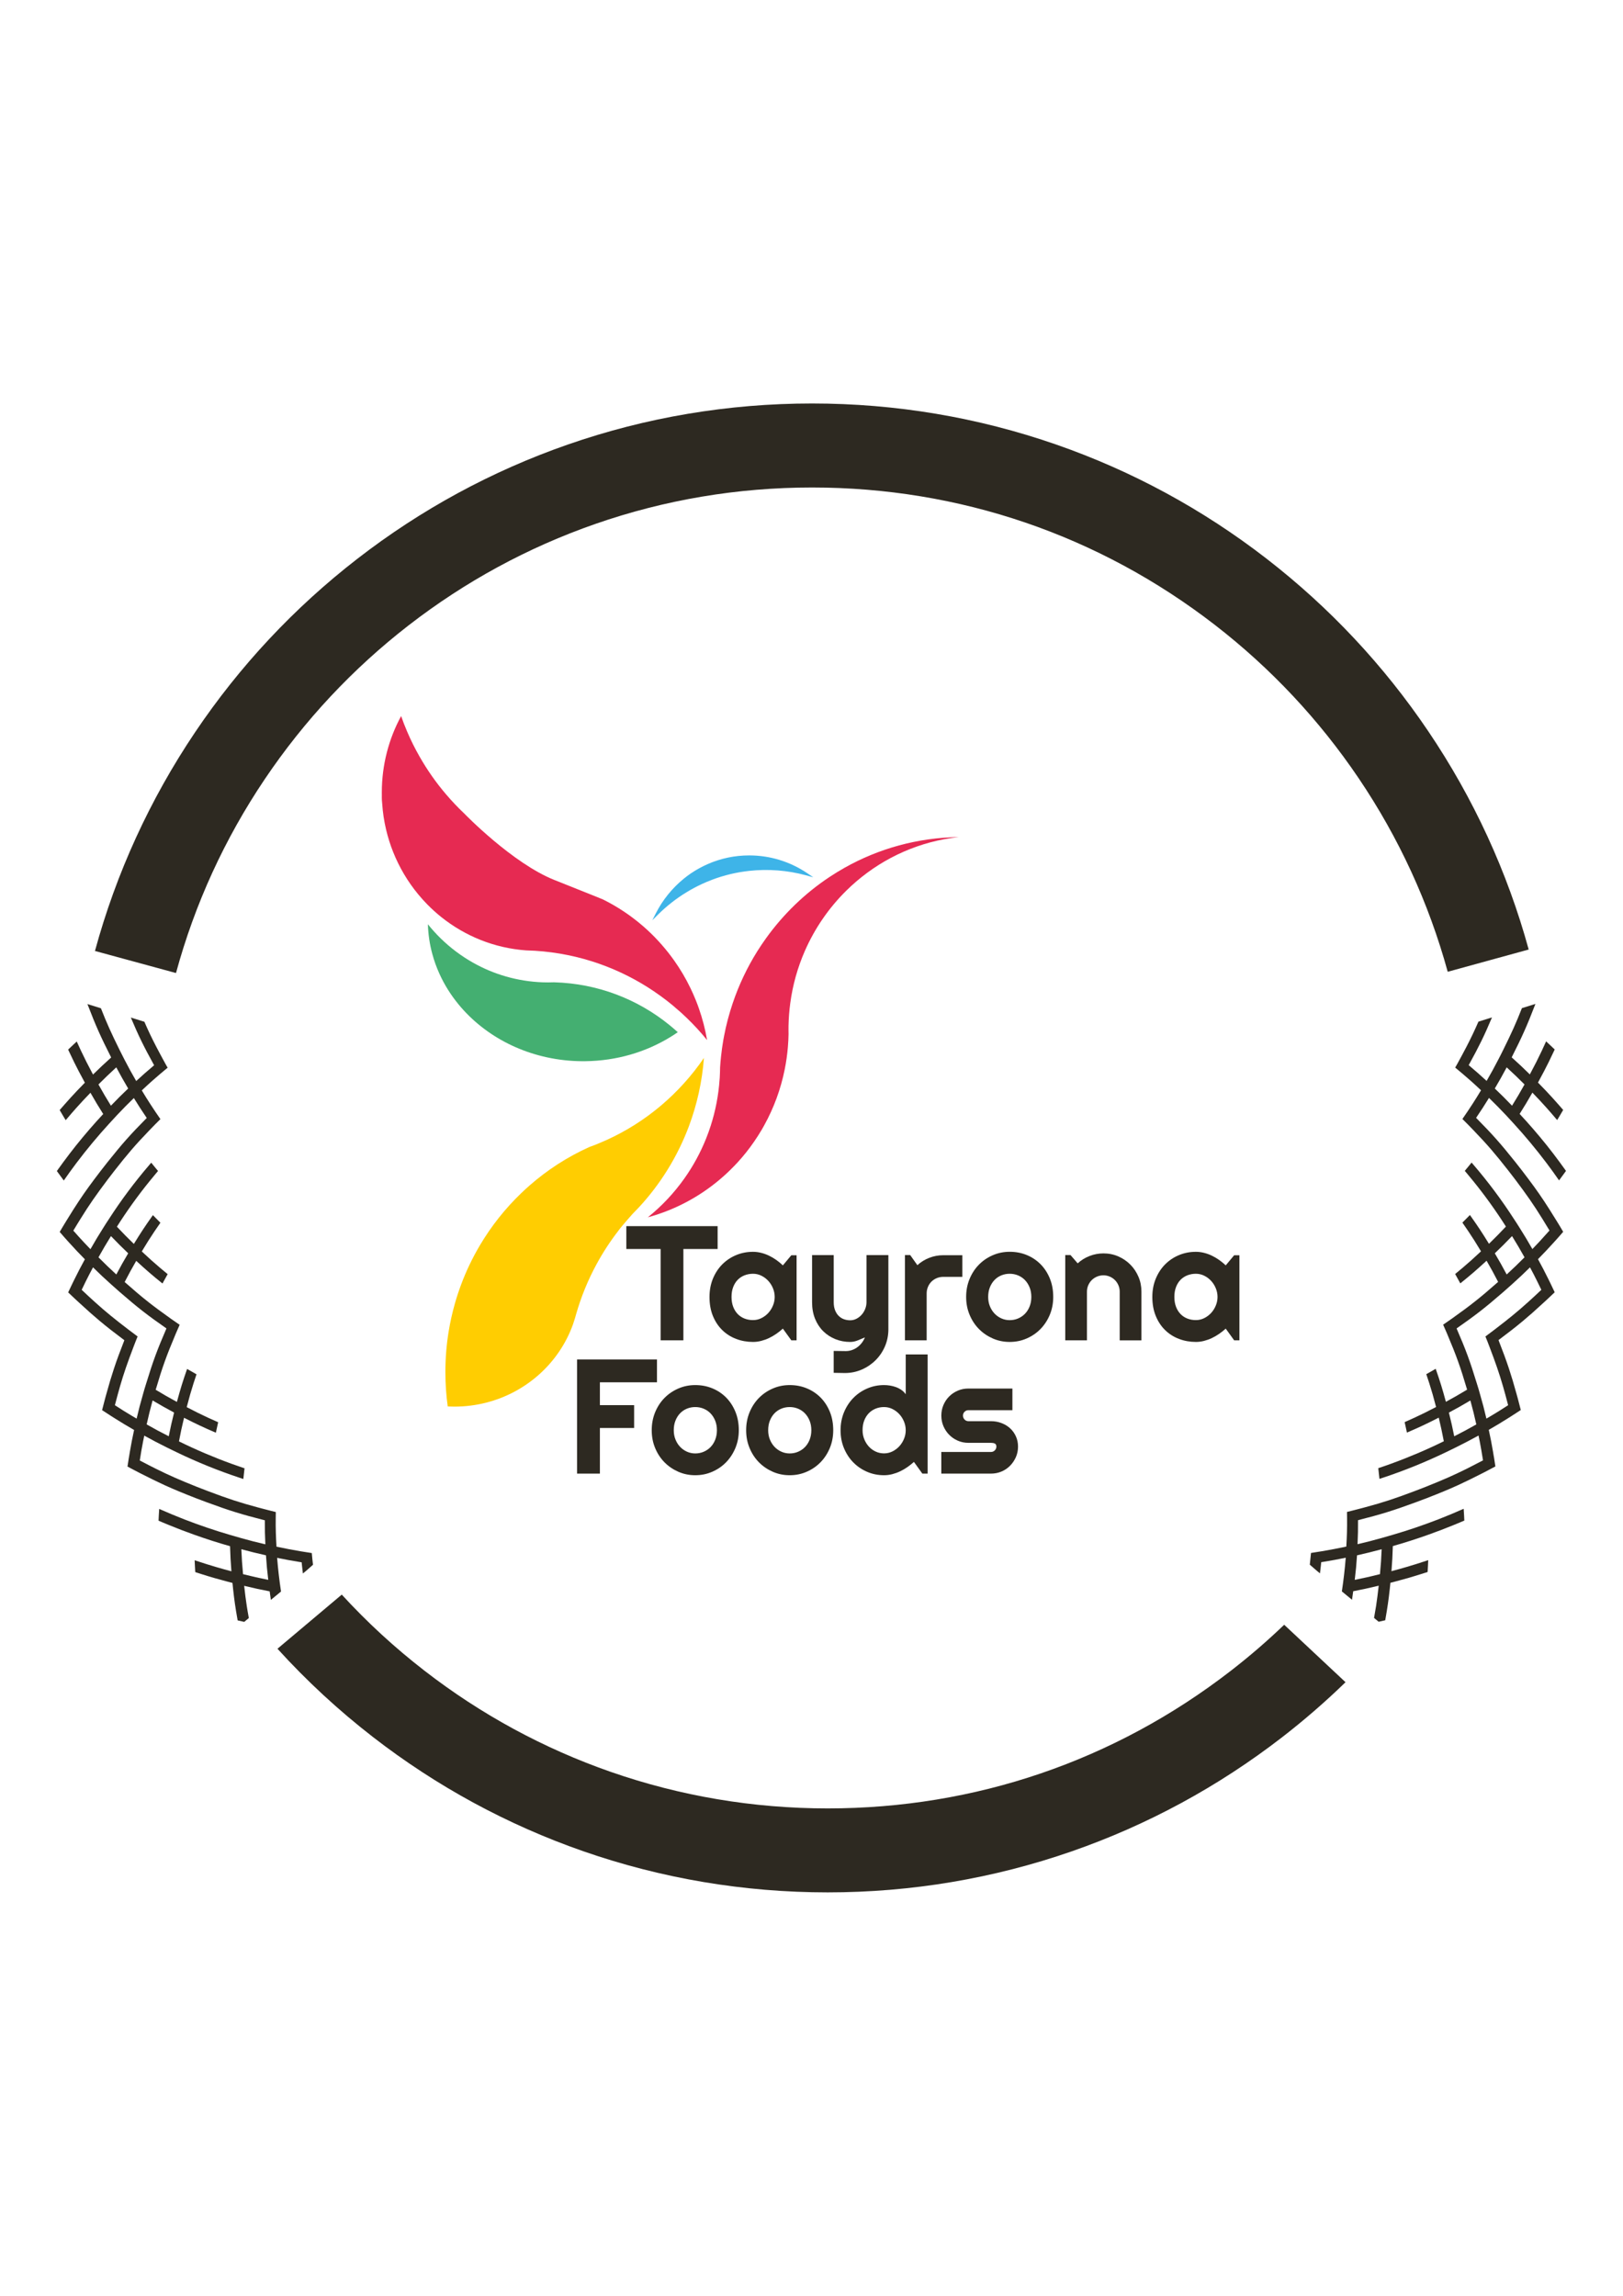
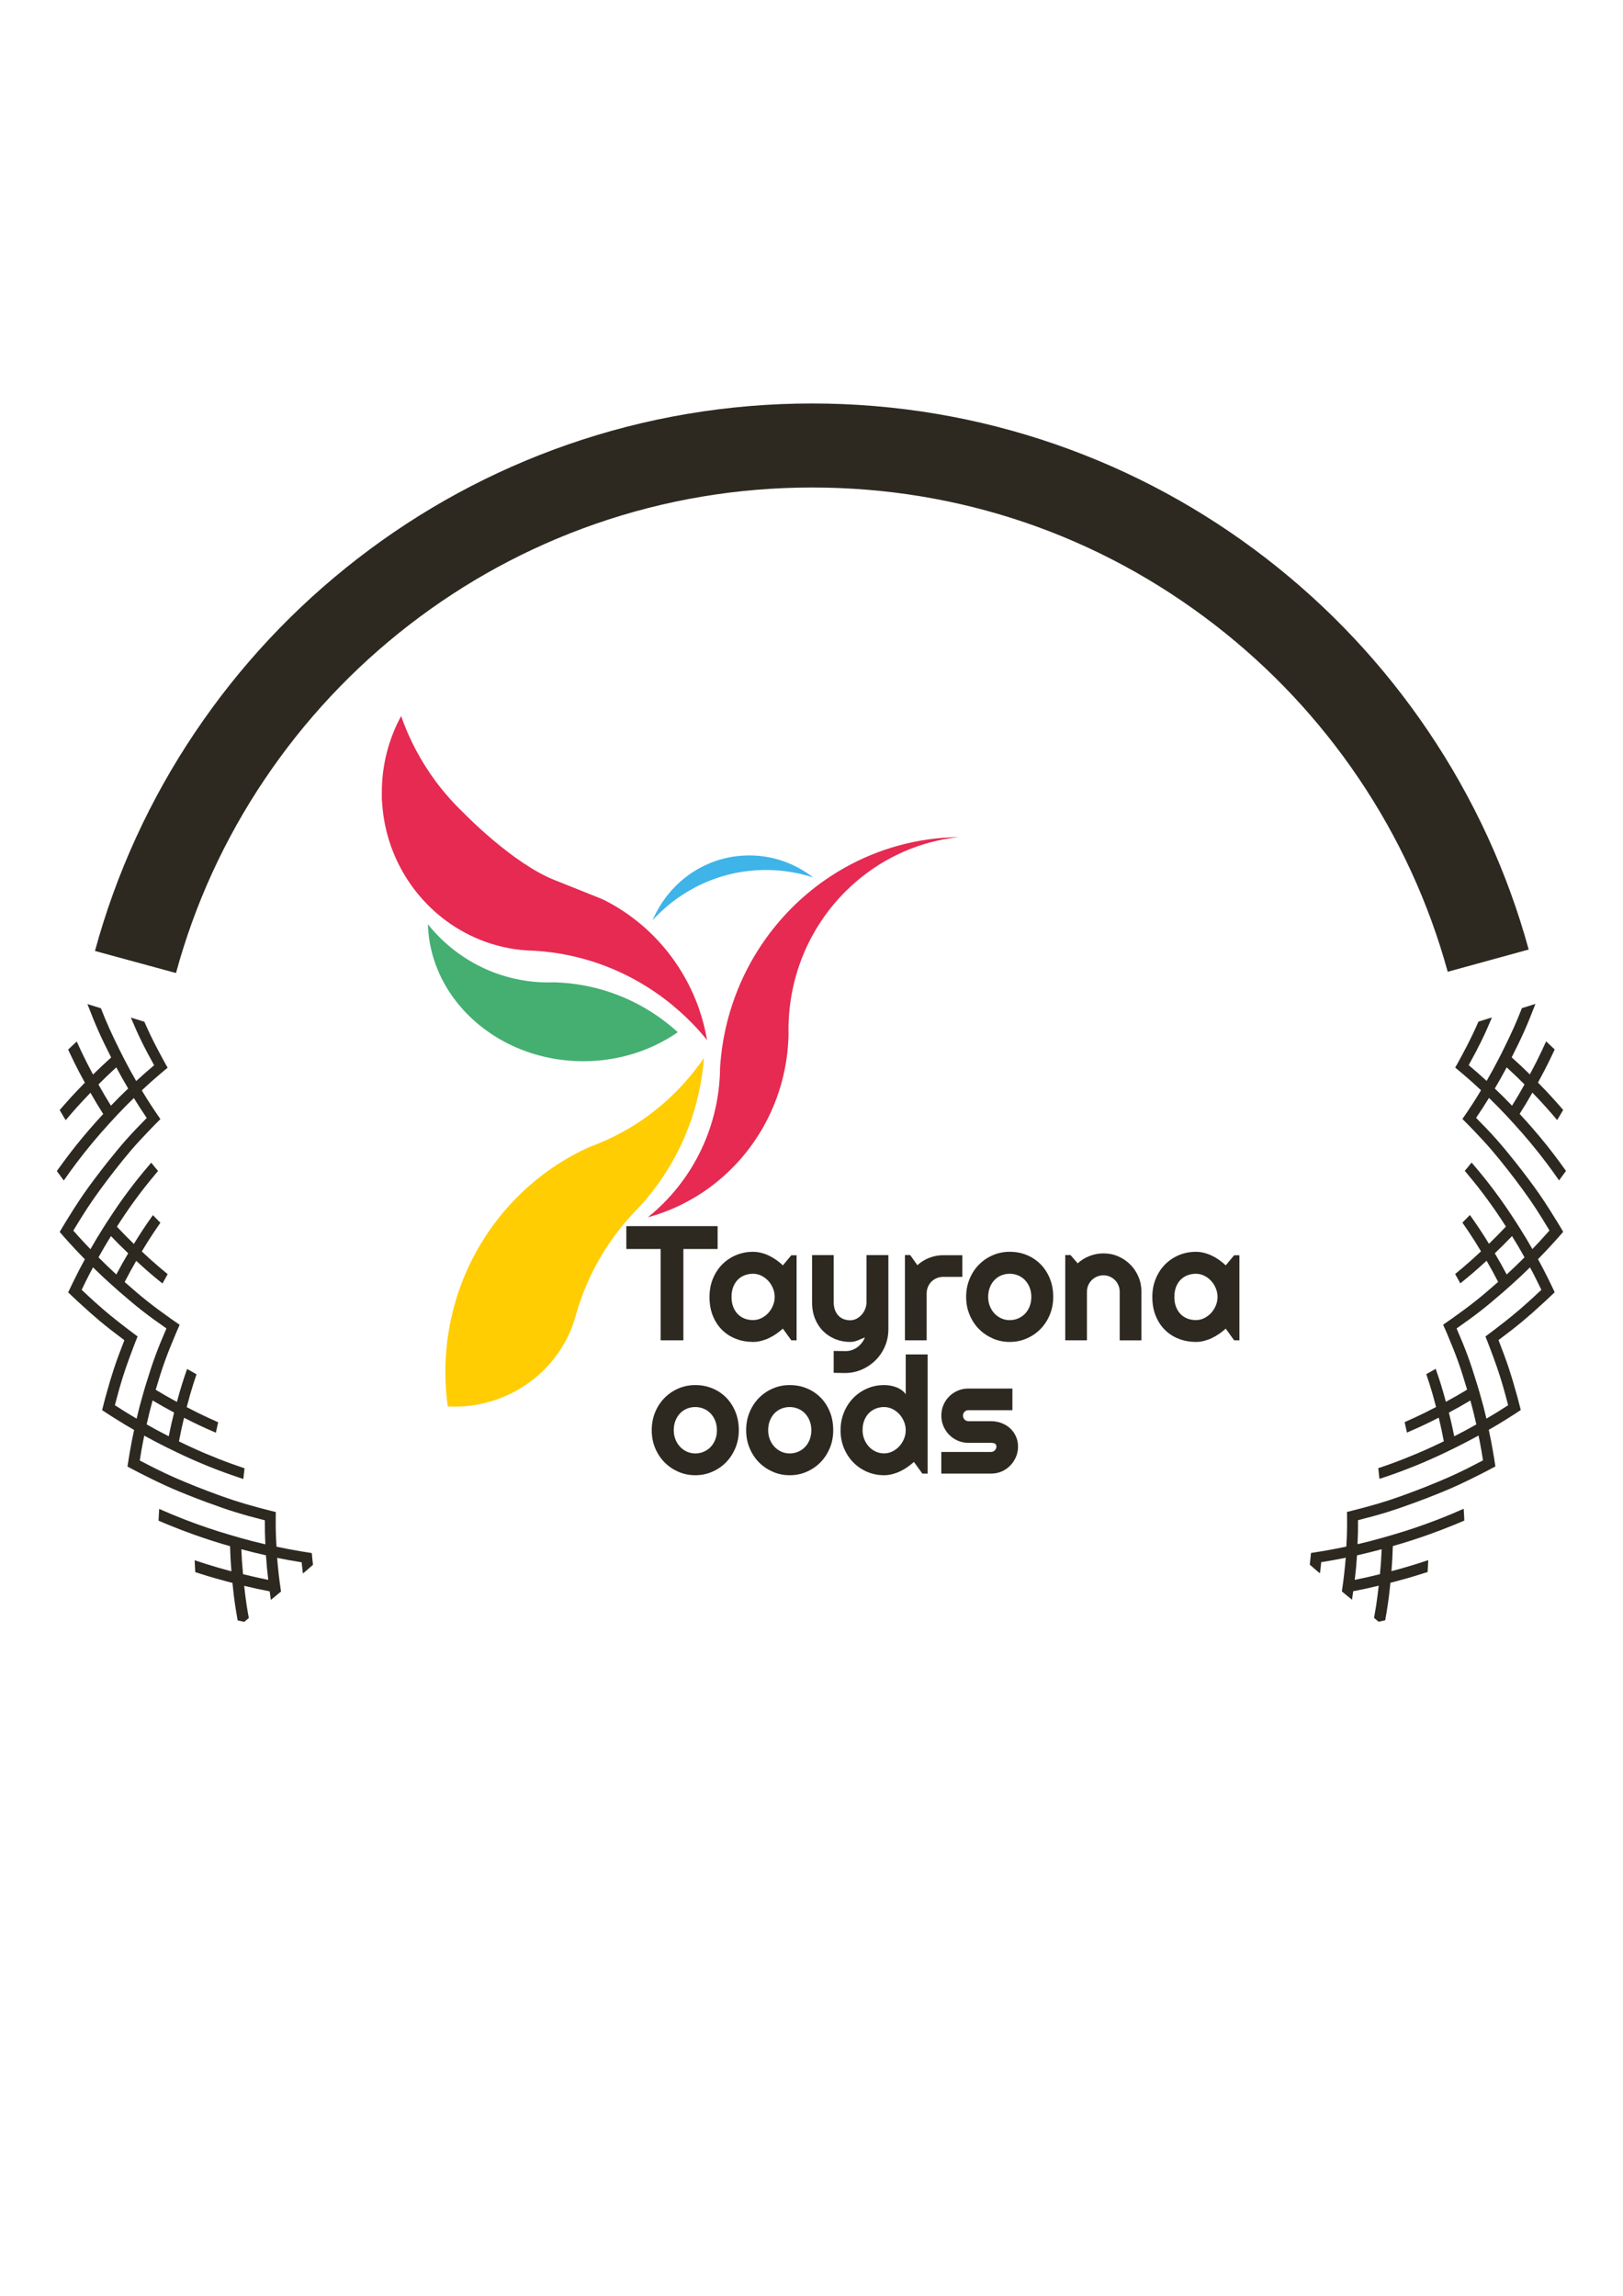
<svg xmlns="http://www.w3.org/2000/svg" version="1.1" id="Layer_1" x="0px" y="0px" viewBox="0 0 595.28 841.89" style="enable-background:new 0 0 595.28 841.89;" xml:space="preserve">
  <style type="text/css">
	.st0{fill:#2D2921;}
	.st1{fill:#E62A52;}
	.st2{fill:#FFCD01;}
	.st3{fill:#44AF71;}
	.st4{fill:#3EB4E8;}
	.st5{fill:#F6F6F6;}
</style>
  <g>
    <g>
      <g>
        <g>
          <g>
            <path class="st0" d="M482.93,575.97l1.21,1c0.01-0.04,0.01-0.08,0.01-0.12c0.11-0.9,0.22-1.8,0.31-2.69       c0.05-0.43,0.09-0.86,0.13-1.29c0.38-0.06,0.74-0.12,1.09-0.18c2.9-0.47,4.69-0.8,7.91-1.46c-0.33,4.09-0.8,8.18-1.41,12.24       c-0.01,0.04-0.01,0.08-0.02,0.11l3.73,3.07c0.01-0.03,0.01-0.07,0.01-0.11c0.15-1.01,0.3-2.02,0.43-3.02       c3.74-0.73,5.61-1.13,9.35-2.03c-0.34,2.95-0.61,5.11-0.95,7.36c-0.22,1.38-0.46,2.8-0.76,4.46l1.69,1.4       c0.74-0.16,1.45-0.32,2.41-0.54c0.83-4.73,1.23-7.43,1.67-11.51c0.08-0.69,0.15-1.43,0.23-2.23c0.67-0.17,1.29-0.34,1.88-0.49       c3.66-0.96,6.16-1.69,9.79-2.84c0.62-0.2,1.28-0.41,1.98-0.64c0.06-0.94,0.1-1.64,0.13-2.34c0.04-0.6,0.06-1.21,0.09-2       c-3.27,1.09-5.55,1.81-8.04,2.53c-1.62,0.48-3.33,0.95-5.44,1.52c0.29-3.71,0.39-5.55,0.5-9.21c4.38-1.24,8.78-2.65,13.12-4.2       c3.21-1.14,6.39-2.36,9.52-3.65c0.71-0.29,1.41-0.58,2.12-0.88c0.49-0.2,0.98-0.41,1.46-0.62c-0.04-0.69-0.06-1.23-0.08-1.75       c-0.04-0.78-0.08-1.48-0.15-2.46c0-0.04-0.01-0.07-0.01-0.11c-3.05,1.36-6.17,2.65-9.32,3.88c-5.46,2.11-11.04,4.02-16.59,5.63       c-1.64,0.49-2.46,0.73-4.09,1.18c-3.58,1-5.36,1.46-8.92,2.29c0.15-3.55,0.19-5.31,0.17-8.8c8.56-2.18,12.86-3.5,21.38-6.64       c1.6-0.58,2.39-0.88,3.98-1.5c4.59-1.78,7.93-3.16,11.35-4.72c2.76-1.27,5.57-2.65,9.12-4.46c0.22-0.12,0.43-0.23,0.66-0.34       c0.52-0.27,0.94-0.49,1.34-0.7c0.81-0.42,1.5-0.79,2.55-1.35c-0.18-1.23-0.3-2.02-0.46-3.01c-0.07-0.38-0.13-0.78-0.22-1.26       c-0.06-0.37-0.12-0.73-0.17-1.06c-0.52-3.02-0.87-4.83-1.57-8.09c2.79-1.61,4.38-2.56,6.8-4.09c0.4-0.24,0.82-0.51,1.27-0.8       c0.24-0.15,0.46-0.29,0.67-0.43c1.06-0.67,1.77-1.14,3-1.95c-0.36-1.44-0.58-2.26-0.91-3.51c-0.06-0.2-0.11-0.43-0.17-0.66       c-0.15-0.56-0.3-1.11-0.45-1.63c-1.01-3.68-1.88-6.57-2.82-9.42c-1.06-3.19-2.22-6.32-3.82-10.42c3.67-2.75,6.38-4.86,9.06-7.1       c2.24-1.87,4.47-3.85,7.21-6.38c0.39-0.35,0.78-0.71,1.19-1.09c0.27-0.25,0.52-0.48,0.74-0.69c0.83-0.77,1.42-1.34,2.41-2.28       c-0.55-1.18-0.9-1.91-1.36-2.86c-0.15-0.32-0.32-0.64-0.5-1.03c-0.22-0.45-0.43-0.88-0.63-1.27c-1.26-2.55-2.11-4.18-3.64-6.98       c2.34-2.39,3.61-3.72,5.68-6.01c0.22-0.25,0.46-0.51,0.71-0.78c0.49-0.54,0.87-0.97,1.23-1.38c0.5-0.57,0.97-1.1,1.62-1.86       c-0.45-0.78-0.8-1.36-1.15-1.95c-0.31-0.52-0.63-1.05-1.06-1.74c-0.13-0.21-0.26-0.42-0.39-0.62       c-1.67-2.72-3.07-4.93-4.43-6.99c-2.37-3.58-4.63-6.66-7.97-11.03c-1.01-1.32-1.52-1.97-2.55-3.26       c-5.51-6.9-8.4-10.15-14.39-16.2c1.94-2.86,2.89-4.33,4.73-7.31c2.52,2.46,3.77,3.72,6.22,6.31c1.11,1.2,1.67,1.79,2.78,3.02       c4.2,4.58,8.26,9.46,12.05,14.48c1.59,2.11,3.13,4.24,4.61,6.38c0.01,0.01,0.02,0.03,0.04,0.05c0.79-1.06,1.27-1.71,1.91-2.6       c0.2-0.27,0.4-0.55,0.63-0.88c-0.18-0.26-0.37-0.52-0.56-0.78c-0.59-0.83-1.19-1.65-1.8-2.48c-1.5-2.05-3.07-4.09-4.67-6.1       c-3.19-3.98-6.54-7.86-9.97-11.54c1.92-3.05,2.86-4.61,4.68-7.8c2.1,2.18,3.59,3.77,5.12,5.49c1.19,1.33,2.41,2.74,3.96,4.57       c0.27-0.46,0.51-0.84,0.73-1.2c0.48-0.8,0.88-1.47,1.48-2.51c-0.61-0.71-1.18-1.35-1.7-1.95c-1.74-1.97-3.11-3.49-4.78-5.24       c-0.83-0.87-1.72-1.79-2.76-2.85c0.87-1.59,1.58-2.92,2.23-4.17c1.18-2.25,2.17-4.27,3.5-7.11c0.13-0.27,0.27-0.55,0.4-0.85       c-0.21-0.2-0.41-0.39-0.59-0.57c-0.9-0.85-1.51-1.43-2.56-2.41c-0.57,1.25-1.06,2.33-1.53,3.33v0.01       c-1.41,3-2.55,5.24-4.44,8.78c-2.63-2.58-3.96-3.84-6.66-6.26c3.79-7.48,5.64-11.61,8.6-19.31c0.03-0.09,0.07-0.18,0.1-0.28       l-0.15,0.05l-4.8,1.5c-2.09,5.37-3.84,9.21-6.85,15.29c-0.72,1.48-1.1,2.21-1.85,3.65c-1.64,3.16-2.49,4.7-4.24,7.74       c-2.58-2.34-3.89-3.51-6.48-5.7c-0.03-0.02-0.06-0.05-0.09-0.08c0.02-0.04,0.05-0.08,0.07-0.13c3.7-6.72,5.61-10.57,8.47-17.37       l-4.97,1.55c-1.43,3.28-2.73,6.01-4.42,9.27c-0.46,0.87-0.93,1.78-1.45,2.74c-0.24,0.45-0.5,0.92-0.76,1.41       c-0.46,0.85-0.78,1.44-1.14,2.09c-0.22,0.4-0.46,0.81-0.76,1.34c0.37,0.3,0.69,0.56,0.97,0.8c0.66,0.55,1.21,1.02,2.05,1.72       c0.17,0.15,0.33,0.29,0.49,0.43c0.83,0.71,1.52,1.31,2.18,1.89c1.18,1.05,2.26,2.04,3.79,3.48c-1.25,2.06-2.07,3.39-3.09,4.96       c-0.45,0.71-0.95,1.46-1.54,2.34c-0.16,0.24-0.31,0.46-0.45,0.67c-0.6,0.9-1.04,1.51-1.75,2.56c0.78,0.77,1.28,1.27,1.89,1.89       c0.26,0.27,0.55,0.55,0.88,0.9c0.5,0.51,0.97,0.99,1.42,1.47c4.97,5.17,7.77,8.42,12.72,14.74c1.01,1.29,1.51,1.93,2.5,3.25       c4.21,5.61,6.67,9.11,9.86,14.27c0.83,1.33,1.7,2.76,2.67,4.37c-1.53,1.72-2.59,2.9-3.77,4.17c-0.74,0.79-1.53,1.62-2.51,2.64       c-1.82-3.18-2.75-4.75-4.68-7.8c-0.88-1.4-1.32-2.1-2.23-3.46c-4.37-6.76-9.32-13.4-14.59-19.53       c-0.25-0.32-0.53-0.62-0.79-0.93c-0.68,0.84-1.13,1.39-1.67,2.04c-0.24,0.29-0.51,0.61-0.83,0.99c0.25,0.29,0.5,0.59,0.73,0.88       c0.78,0.92,1.55,1.86,2.32,2.81c4.33,5.33,8.39,11,12.04,16.75c-2.46,2.6-3.7,3.86-6.22,6.32c-2.63-4.28-4.04-6.39-6.83-10.34       c-0.05-0.07-0.11-0.15-0.15-0.22c-1.1,1.13-1.65,1.69-2.77,2.79c0.85,1.23,1.58,2.27,2.23,3.25c1.54,2.29,2.76,4.23,4.6,7.28       c-2.72,2.55-4.47,4.12-6.73,6.03c-0.83,0.7-1.72,1.44-2.76,2.29c0.69,1.22,1.07,1.9,1.68,3.03c0.07,0.13,0.14,0.26,0.22,0.4       c3.92-3.16,5.84-4.83,9.63-8.3c1.75,3.04,2.6,4.59,4.24,7.76c-6.59,5.82-10,8.51-16.93,13.44c-0.17,0.13-0.34,0.24-0.5,0.35       c-0.99,0.69-1.62,1.13-2.74,1.9c0.54,1.23,0.85,1.93,1.32,3.02c0.07,0.17,0.15,0.36,0.24,0.57c3.28,7.77,4.75,11.82,7.23,20.23       c-3.09,1.86-4.65,2.76-7.78,4.46c-1.34-4.94-2.09-7.36-3.74-12.1c-0.15,0.09-0.29,0.18-0.43,0.25       c-1.11,0.65-1.79,1.03-3.02,1.72c0.41,1.25,0.77,2.33,1.1,3.34c0.9,2.81,1.55,5.08,2.49,8.7c-3.21,1.67-5.3,2.71-7.86,3.89       c-1.1,0.51-2.27,1.04-3.67,1.65c0.35,1.53,0.52,2.3,0.84,3.84c0.09-0.04,0.19-0.08,0.28-0.12c4.5-1.95,6.84-3.04,11.39-5.36       c0.81,3.42,1.18,5.14,1.86,8.66c-6.21,3.06-12.74,5.84-19.3,8.22c-1.44,0.53-2.89,1.03-4.33,1.51       c-0.14,0.05-0.28,0.09-0.42,0.14c0.02,0.17,0.04,0.32,0.06,0.47c0.15,1.27,0.24,2.04,0.38,3.45c0.45-0.15,0.92-0.29,1.37-0.45       c7.8-2.58,15.6-5.75,22.97-9.3c1.51-0.72,2.28-1.09,3.78-1.84c3.3-1.65,4.94-2.51,8.22-4.3c0.17,0.84,0.32,1.58,0.46,2.27       c0.44,2.28,0.73,4.01,1.18,6.84c-2.25,1.18-4.19,2.18-6.01,3.09c-4.85,2.41-8.74,4.1-14.86,6.55       c-1.57,0.62-2.35,0.93-3.93,1.52c-7.57,2.87-11.77,4.25-18.7,6.11c-0.77,0.2-1.58,0.42-2.44,0.64       c-0.83,0.22-1.44,0.38-2.06,0.53c-0.56,0.15-1.13,0.28-1.89,0.47c0.01,0.78,0.03,1.5,0.03,2.18c0.02,1.93,0.01,3.54-0.04,5.26       c-0.04,1.55-0.12,3.2-0.24,5.26c-1.78,0.38-3.11,0.65-4.45,0.9c-1.33,0.26-2.67,0.49-4.44,0.8c-0.05,0.01-0.09,0.01-0.14,0.02       c-1.54,0.26-2.34,0.38-3.92,0.62c-0.13,1.43-0.27,2.86-0.44,4.3C480.47,573.82,482.92,575.96,482.93,575.97z M552.62,391.41       c2.65,2.44,3.96,3.69,6.54,6.27c-1.78,3.18-2.69,4.75-4.58,7.79c-2.48-2.59-3.76-3.86-6.32-6.3       C550.05,396.12,550.93,394.57,552.62,391.41z M506.76,568.12c-0.15,3.63-0.28,5.46-0.62,9.14c-3.7,0.92-5.55,1.34-9.25,2.09       c0.43-3.63,0.6-5.43,0.84-9C501.33,569.53,503.14,569.09,506.76,568.12z M548.26,459.6c2.56-2.46,3.84-3.72,6.32-6.31       c1.88,3.05,2.8,4.61,4.58,7.78c-2.58,2.59-3.9,3.85-6.54,6.29C550.93,464.2,550.05,462.63,548.26,459.6z M533.38,526.7       c-0.71-3.53-1.11-5.27-1.96-8.69c3.16-1.69,4.75-2.58,7.88-4.44c0.95,3.47,1.38,5.22,2.18,8.78       C538.26,524.17,536.64,525.04,533.38,526.7z M565.33,472.99c-1.83,1.73-3.42,3.21-4.91,4.54c-3.94,3.56-7.17,6.17-12.3,10.09       c-1.32,1.01-1.97,1.5-3.3,2.48c0.62,1.51,0.92,2.27,1.5,3.81c2.19,5.76,3.53,9.59,4.93,14.4c0.6,2.07,1.21,4.33,1.9,6.99       c-2.5,1.62-4.02,2.58-6.12,3.83c-0.56,0.34-1.17,0.69-1.85,1.09c-0.84-3.57-1.29-5.33-2.3-8.81c-0.44-1.6-0.68-2.39-1.17-3.96       c-2.58-8.43-4.09-12.5-7.47-20.3c7.03-4.9,10.48-7.58,17.17-13.39c1.25-1.09,1.87-1.64,3.1-2.75c2.7-2.43,4.03-3.68,6.66-6.26       c0.54,1.01,0.99,1.88,1.41,2.67C563.48,469.19,564.22,470.68,565.33,472.99z" />
          </g>
          <g>
            <path class="st0" d="M114.8,573.82c-0.18-1.44-0.32-2.87-0.44-4.3c-1.58-0.24-2.38-0.36-3.92-0.62       c-0.05-0.01-0.09-0.01-0.14-0.02c-1.78-0.31-3.12-0.54-4.44-0.8c-1.34-0.25-2.67-0.52-4.45-0.9c-0.12-2.06-0.2-3.7-0.24-5.26       c-0.06-1.72-0.06-3.33-0.04-5.26c0-0.68,0.01-1.4,0.03-2.18c-0.76-0.19-1.33-0.32-1.89-0.47c-0.62-0.15-1.23-0.31-2.06-0.53       c-0.85-0.22-1.67-0.44-2.44-0.64c-6.93-1.86-11.12-3.24-18.7-6.11c-1.58-0.59-2.36-0.9-3.93-1.52       c-6.12-2.45-10.01-4.14-14.86-6.55c-1.81-0.9-3.76-1.9-6.01-3.09c0.44-2.83,0.73-4.56,1.18-6.84c0.14-0.69,0.29-1.43,0.46-2.27       c3.28,1.8,4.91,2.66,8.22,4.31c1.51,0.76,2.27,1.12,3.78,1.84c7.37,3.56,15.18,6.72,22.97,9.3c0.45,0.15,0.92,0.3,1.37,0.45       c0.14-1.41,0.22-2.18,0.38-3.45c0.01-0.15,0.03-0.3,0.06-0.47c-0.14-0.05-0.28-0.09-0.42-0.14c-1.44-0.48-2.89-0.99-4.33-1.51       c-6.56-2.38-13.09-5.16-19.3-8.22c0.67-3.51,1.04-5.24,1.86-8.66c4.55,2.32,6.89,3.42,11.39,5.36       c0.09,0.04,0.19,0.08,0.28,0.12c0.32-1.54,0.49-2.3,0.84-3.84c-1.39-0.62-2.57-1.14-3.67-1.65c-2.56-1.18-4.66-2.22-7.86-3.89       c0.95-3.63,1.59-5.89,2.49-8.7c0.33-1.01,0.69-2.09,1.1-3.34c-1.22-0.69-1.9-1.07-3.02-1.72c-0.13-0.08-0.27-0.16-0.43-0.25       c-1.65,4.74-2.39,7.15-3.74,12.1c-3.13-1.7-4.69-2.6-7.78-4.46c2.48-8.41,3.96-12.46,7.23-20.23c0.08-0.2,0.17-0.39,0.24-0.57       c0.47-1.09,0.78-1.8,1.32-3.02c-1.12-0.77-1.76-1.21-2.74-1.9c-0.15-0.11-0.32-0.22-0.5-0.35       c-6.93-4.93-10.34-7.62-16.93-13.44c1.64-3.16,2.49-4.72,4.24-7.76c3.79,3.47,5.71,5.15,9.63,8.3c0.08-0.14,0.15-0.27,0.22-0.4       c0.61-1.13,0.99-1.81,1.68-3.03c-1.04-0.85-1.93-1.59-2.76-2.29c-2.25-1.9-4-3.48-6.73-6.03c1.83-3.05,3.06-4.99,4.6-7.28       c0.66-0.98,1.38-2.03,2.23-3.25c-1.11-1.1-1.67-1.66-2.76-2.79c-0.05,0.07-0.11,0.15-0.15,0.22       c-2.79,3.95-4.19,6.06-6.83,10.34c-2.52-2.46-3.77-3.72-6.22-6.32c3.65-5.75,7.71-11.42,12.04-16.75       c0.76-0.95,1.54-1.88,2.32-2.81c0.24-0.29,0.48-0.59,0.73-0.88c-0.31-0.38-0.58-0.69-0.83-0.99c-0.54-0.65-0.99-1.2-1.67-2.04       c-0.27,0.31-0.54,0.62-0.79,0.93c-5.26,6.12-10.22,12.77-14.59,19.53c-0.91,1.36-1.35,2.06-2.23,3.46       c-1.92,3.05-2.86,4.61-4.68,7.8c-0.98-1.01-1.76-1.85-2.51-2.64c-1.18-1.27-2.25-2.45-3.77-4.17c0.97-1.6,1.83-3.04,2.67-4.37       c3.19-5.15,5.65-8.66,9.86-14.27c0.99-1.32,1.49-1.96,2.5-3.25c4.95-6.32,7.75-9.58,12.72-14.74c0.46-0.48,0.92-0.96,1.42-1.47       c0.33-0.34,0.62-0.63,0.88-0.9c0.61-0.62,1.11-1.12,1.89-1.89c-0.71-1.05-1.15-1.67-1.75-2.56c-0.14-0.21-0.29-0.43-0.45-0.67       c-0.59-0.88-1.09-1.63-1.54-2.34c-1.02-1.57-1.85-2.9-3.09-4.96c1.53-1.43,2.61-2.43,3.79-3.48c0.66-0.58,1.35-1.18,2.18-1.89       c0.16-0.14,0.32-0.28,0.49-0.43c0.84-0.71,1.39-1.18,2.05-1.72c0.29-0.25,0.6-0.5,0.97-0.8c-0.29-0.53-0.53-0.94-0.76-1.34       c-0.36-0.65-0.68-1.24-1.14-2.09c-0.26-0.48-0.51-0.95-0.76-1.41c-0.52-0.97-0.99-1.88-1.45-2.74c-1.69-3.25-3-5.98-4.42-9.27       l-4.97-1.55c2.86,6.8,4.77,10.65,8.47,17.37c0.02,0.04,0.05,0.08,0.07,0.13c-0.03,0.03-0.06,0.06-0.09,0.08       c-2.6,2.19-3.91,3.35-6.48,5.7c-1.75-3.04-2.6-4.58-4.24-7.74c-0.75-1.45-1.13-2.18-1.85-3.65c-3.01-6.08-4.76-9.93-6.85-15.29       l-4.8-1.5l-0.15-0.05c0.03,0.1,0.07,0.19,0.11,0.28c2.95,7.71,4.81,11.83,8.6,19.31c-2.69,2.43-4.03,3.69-6.66,6.26       c-1.88-3.54-3.02-5.78-4.44-8.78v-0.01c-0.47-1-0.96-2.09-1.53-3.33c-1.06,0.97-1.67,1.55-2.56,2.41       c-0.18,0.18-0.38,0.36-0.59,0.57c0.13,0.29,0.27,0.57,0.4,0.85c1.33,2.84,2.32,4.86,3.5,7.11c0.65,1.25,1.36,2.58,2.23,4.17       c-1.04,1.06-1.93,1.98-2.76,2.85c-1.67,1.75-3.05,3.27-4.78,5.24c-0.52,0.6-1.09,1.25-1.7,1.95c0.6,1.04,1,1.71,1.48,2.51       c0.22,0.36,0.46,0.74,0.73,1.2c1.55-1.83,2.77-3.24,3.96-4.57c1.53-1.72,3.02-3.31,5.12-5.49c1.82,3.18,2.75,4.75,4.68,7.8       c-3.44,3.68-6.78,7.56-9.97,11.54c-1.6,2.01-3.16,4.05-4.67,6.1c-0.61,0.83-1.21,1.65-1.8,2.48c-0.19,0.26-0.38,0.53-0.56,0.78       c0.23,0.32,0.43,0.61,0.63,0.88c0.64,0.89,1.12,1.54,1.91,2.6c0.01-0.01,0.02-0.04,0.04-0.05c1.48-2.14,3.02-4.27,4.61-6.38       c3.79-5.02,7.85-9.9,12.05-14.48c1.11-1.23,1.67-1.82,2.78-3.02c2.46-2.6,3.7-3.86,6.22-6.31c1.84,2.98,2.79,4.45,4.73,7.31       c-5.99,6.05-8.88,9.3-14.39,16.2c-1.03,1.29-1.54,1.94-2.55,3.26c-3.34,4.36-5.6,7.45-7.97,11.03       c-1.37,2.06-2.77,4.28-4.43,6.99c-0.13,0.2-0.26,0.41-0.38,0.62c-0.43,0.69-0.75,1.22-1.06,1.74c-0.36,0.59-0.7,1.16-1.15,1.95       c0.66,0.76,1.12,1.29,1.62,1.86c0.36,0.41,0.74,0.84,1.23,1.38c0.24,0.27,0.48,0.54,0.71,0.78c2.07,2.29,3.34,3.63,5.68,6.01       c-1.53,2.8-2.38,4.42-3.64,6.98c-0.2,0.4-0.41,0.82-0.63,1.27c-0.19,0.39-0.36,0.71-0.5,1.03c-0.46,0.95-0.81,1.68-1.36,2.86       c0.99,0.94,1.58,1.51,2.41,2.28c0.22,0.21,0.47,0.43,0.74,0.69c0.41,0.38,0.8,0.74,1.19,1.09c2.74,2.53,4.97,4.51,7.21,6.38       c2.68,2.25,5.39,4.35,9.06,7.1c-1.6,4.1-2.77,7.22-3.82,10.42c-0.94,2.84-1.81,5.73-2.82,9.42c-0.15,0.52-0.29,1.07-0.45,1.63       c-0.06,0.23-0.12,0.46-0.17,0.66c-0.33,1.25-0.55,2.07-0.91,3.51c1.23,0.8,1.94,1.27,3,1.95c0.21,0.13,0.43,0.27,0.67,0.43       c0.45,0.29,0.88,0.55,1.27,0.8c2.42,1.53,4.01,2.48,6.8,4.09c-0.7,3.26-1.05,5.06-1.57,8.09c-0.06,0.34-0.11,0.69-0.17,1.06       c-0.08,0.48-0.15,0.88-0.22,1.26c-0.15,0.99-0.27,1.78-0.46,3.01c1.04,0.56,1.74,0.93,2.55,1.35c0.4,0.21,0.83,0.43,1.34,0.7       c0.22,0.11,0.44,0.22,0.66,0.34c3.55,1.81,6.36,3.19,9.12,4.46c3.42,1.55,6.76,2.93,11.35,4.72c1.6,0.62,2.39,0.92,3.98,1.5       c8.52,3.14,12.82,4.46,21.38,6.64c-0.01,3.49,0.02,5.25,0.18,8.8c-3.56-0.83-5.35-1.29-8.93-2.29       c-1.63-0.45-2.45-0.69-4.09-1.18c-5.55-1.62-11.13-3.52-16.59-5.63c-3.15-1.23-6.26-2.52-9.32-3.88c0,0.04-0.01,0.08-0.01,0.11       c-0.07,0.99-0.11,1.69-0.15,2.46c-0.03,0.52-0.05,1.06-0.08,1.75c0.48,0.21,0.97,0.42,1.46,0.62c0.71,0.3,1.41,0.59,2.12,0.88       c3.13,1.29,6.31,2.51,9.52,3.65c4.35,1.55,8.74,2.96,13.12,4.2c0.11,3.65,0.22,5.49,0.5,9.21c-2.11-0.57-3.82-1.04-5.44-1.52       c-2.49-0.72-4.77-1.45-8.04-2.53c0.03,0.79,0.06,1.41,0.09,2c0.03,0.71,0.08,1.4,0.13,2.34c0.7,0.22,1.36,0.44,1.98,0.64       c3.63,1.16,6.13,1.88,9.79,2.84c0.59,0.15,1.21,0.32,1.88,0.49c0.08,0.8,0.15,1.53,0.23,2.23c0.44,4.08,0.83,6.78,1.67,11.51       c0.97,0.22,1.68,0.38,2.41,0.54l1.69-1.4c-0.3-1.66-0.55-3.08-0.76-4.46c-0.34-2.25-0.62-4.4-0.95-7.36       c3.74,0.9,5.61,1.3,9.35,2.03c0.13,1,0.28,2.01,0.43,3.02c0,0.04,0.01,0.08,0.01,0.11l3.73-3.07       c-0.01-0.03-0.01-0.07-0.02-0.11c-0.61-4.06-1.08-8.14-1.41-12.24c3.22,0.66,5.01,0.99,7.91,1.46       c0.34,0.06,0.71,0.12,1.09,0.18c0.04,0.43,0.08,0.85,0.13,1.29c0.1,0.9,0.2,1.79,0.31,2.69c0,0.04,0.01,0.08,0.01,0.12l1.21-1       C112.36,575.96,114.8,573.82,114.8,573.82z M47.01,399.17c-2.56,2.44-3.84,3.71-6.32,6.3c-1.88-3.04-2.8-4.61-4.58-7.79       c2.58-2.58,3.9-3.84,6.54-6.27C44.35,394.57,45.22,396.12,47.01,399.17z M97.55,570.35c0.24,3.57,0.41,5.38,0.84,9       c-3.7-0.75-5.55-1.17-9.25-2.09c-0.34-3.68-0.46-5.51-0.62-9.14C92.14,569.09,93.94,569.53,97.55,570.35z M42.66,467.36       c-2.65-2.44-3.96-3.7-6.54-6.29c1.78-3.17,2.69-4.73,4.58-7.78c2.48,2.59,3.76,3.85,6.32,6.31       C45.22,462.63,44.35,464.2,42.66,467.36z M53.79,522.34c0.8-3.56,1.24-5.31,2.18-8.78c3.14,1.85,4.72,2.74,7.88,4.44       c-0.85,3.42-1.25,5.17-1.96,8.69C58.64,525.04,57.02,524.17,53.79,522.34z M32.71,467.42c0.41-0.8,0.87-1.66,1.41-2.67       c2.63,2.58,3.96,3.84,6.66,6.26c1.23,1.11,1.85,1.67,3.1,2.75c6.69,5.81,10.14,8.49,17.17,13.39       c-3.37,7.8-4.89,11.87-7.47,20.3c-0.49,1.57-0.73,2.36-1.17,3.96c-1,3.48-1.46,5.24-2.3,8.81c-0.68-0.4-1.29-0.76-1.85-1.09       c-2.11-1.25-3.63-2.21-6.12-3.83c0.69-2.67,1.31-4.92,1.9-6.99c1.39-4.81,2.74-8.64,4.93-14.4c0.58-1.53,0.88-2.3,1.5-3.81       c-1.33-0.98-1.99-1.47-3.3-2.48c-5.13-3.92-8.36-6.53-12.3-10.09c-1.49-1.34-3.08-2.81-4.91-4.54       C31.05,470.68,31.8,469.19,32.71,467.42z" />
          </g>
        </g>
        <g>
          <g>
            <path class="st0" d="M64.55,356.82l-29.72-8.09c7.78-28.57,20.14-55.55,36.72-80.2c16.32-24.26,36.33-45.65,59.46-63.57       c23.37-18.12,49.33-32.21,77.14-41.9c28.77-10.02,58.95-15.1,89.69-15.1c30.69,0,60.82,5.07,89.55,15.06       c27.78,9.66,53.7,23.71,77.06,41.78c23.11,17.87,43.11,39.2,59.44,63.4c16.59,24.58,28.98,51.5,36.8,80l-29.7,8.16       c-6.94-25.26-17.91-49.12-32.63-70.92c-14.5-21.47-32.25-40.4-52.76-56.27c-42.63-32.97-93.73-50.4-147.77-50.4       c-27.28,0-54.05,4.5-79.55,13.39c-24.66,8.59-47.67,21.09-68.41,37.16c-20.53,15.91-38.28,34.89-52.77,56.42       C82.4,307.57,71.44,331.49,64.55,356.82z" />
          </g>
        </g>
      </g>
      <g>
        <g>
          <g>
            <path class="st1" d="M309.84,318.18c-1.89,1.06-3.73,2.19-5.54,3.38c-9.09,6.03-17.02,13.69-23.4,22.6       c-1.08,1.51-2.12,3.06-3.12,4.64c-3.72,5.94-6.77,12.34-9.05,19.12c-1.32,3.91-2.39,7.93-3.17,12.05       c-0.09,0.48-0.18,0.97-0.27,1.45c-0.34,1.95-0.61,3.91-0.82,5.89c-0.15,1.36-0.27,2.73-0.36,4.11v0.01       c-0.01,1.29-0.06,2.56-0.13,3.84c-0.01,0.15-0.02,0.31-0.04,0.46c-0.4,5.94-1.52,11.66-3.27,17.1       c-0.51,1.58-1.06,3.12-1.67,4.64c-2.09,5.22-4.77,10.14-7.96,14.64c-3.81,5.38-8.32,10.19-13.43,14.29       c2.56-0.7,5.06-1.53,7.5-2.51c9.1-3.64,17.27-9.18,24.02-16.15c0.46-0.47,0.91-0.94,1.36-1.43c2.21-2.41,4.26-4.98,6.12-7.69       c1-1.45,1.95-2.94,2.85-4.47c0.29-0.5,0.57-1,0.85-1.51c3.5-6.33,6.07-13.26,7.53-20.6c0.53-2.65,0.91-5.36,1.14-8.11       c0.13-1.54,0.21-3.09,0.24-4.66c-0.01-0.57-0.02-1.14-0.02-1.71c0-0.47,0-0.94,0.01-1.41c0.06-2.79,0.27-5.55,0.64-8.26       c0.89-6.72,2.72-13.14,5.33-19.12c3.65-8.35,8.83-15.84,15.18-22.12c1.2-1.19,2.46-2.34,3.74-3.44       c10.37-8.87,23.32-14.73,37.55-16.24C336.51,307.16,322.26,311.2,309.84,318.18z" />
          </g>
        </g>
        <g>
          <path class="st2" d="M226.8,451.33c-2.97,3.84-5.64,7.92-7.98,12.23c-3.15,5.78-5.68,11.96-7.53,18.43      c-0.01,0.02-0.01,0.04-0.02,0.06c-0.1,0.36-0.19,0.72-0.3,1.07c0,0,0,0.01,0,0.02c-0.25,0.85-0.52,1.68-0.81,2.51      c-1.28,3.59-3.02,6.97-5.14,10.08c-8.25,12.11-22.36,20.09-38.37,20.09c-0.81,0-1.62-0.02-2.43-0.06      c-0.57-4.12-0.86-8.32-0.86-12.59c0-5.04,0.4-9.98,1.18-14.8c0.57-3.48,1.33-6.9,2.27-10.23c0.67-2.38,1.44-4.71,2.29-7      c1.87-5.03,4.18-9.83,6.86-14.38c4.21-7.12,9.35-13.61,15.26-19.26c0.98-0.94,1.97-1.86,2.99-2.75      c6.54-5.74,13.92-10.51,21.93-14.12c0.01,0,0.02-0.01,0.02-0.01c2.13-0.76,4.21-1.61,6.25-2.54      c14.47-6.54,26.84-17.03,35.78-30.13c-0.66,8.73-2.55,17.11-5.48,24.97c-4.19,11.21-10.5,21.35-18.45,29.91      c-0.78,0.78-1.54,1.57-2.29,2.37C232.01,445.21,228.19,449.38,226.8,451.33z" />
        </g>
        <g>
          <path class="st1" d="M221.22,329.87c2.63,1.31,5.16,2.77,7.59,4.39c1.07,0.71,2.12,1.45,3.14,2.22      c1.92,1.44,3.76,2.97,5.52,4.59c1.86,1.71,3.62,3.53,5.29,5.44c1.6,1.83,3.1,3.73,4.51,5.72c2.26,3.19,4.27,6.58,5.98,10.14      c0.69,1.43,1.34,2.89,1.94,4.38c0.4,0.99,0.78,1.99,1.13,3c1.32,3.75,2.34,7.65,3.02,11.66c-2.3-2.85-4.78-5.55-7.41-8.08      c-0.52-0.51-1.05-1-1.58-1.49c-0.09-0.09-0.18-0.17-0.27-0.25c-0.18-0.16-0.36-0.32-0.53-0.48c-0.99-0.88-1.99-1.74-3.01-2.59      c-1.32-1.09-2.68-2.14-4.07-3.15c-0.83-0.61-1.68-1.2-2.53-1.78c-6.18-4.19-12.91-7.61-20.05-10.13      c-7.51-2.65-15.47-4.3-23.74-4.81c-1.03-0.06-2.06-0.11-3.09-0.13c-0.01,0-0.03,0-0.04,0c-11.74-0.83-22.5-5.28-31.22-12.26      c-1.77-1.42-3.45-2.94-5.04-4.56c-1.19-1.21-2.33-2.48-3.41-3.79c-3.8-4.61-6.9-9.82-9.16-15.49c-1.05-2.64-1.92-5.38-2.58-8.19      c-0.74-3.12-1.23-6.35-1.44-9.65c-0.18-1.46-0.12-2.98-0.12-2.98c0-0.32-0.01-0.64-0.01-0.97c0-10.17,2.57-19.73,7.08-28.04      c0.68,1.95,1.42,3.86,2.23,5.74c1.32,3.09,2.81,6.09,4.46,8.98c2.83,4.99,6.11,9.68,9.81,14c2.09,2.45,4.31,4.79,6.64,7      c0,0,17.65,18.27,33.13,24.41S221.22,329.87,221.22,329.87z" />
        </g>
        <g>
          <path class="st3" d="M248.59,378.52c-0.92,0.64-1.86,1.26-2.83,1.84c-8.9,5.44-19.58,8.66-31.08,8.79c-0.24,0-0.49,0-0.74,0      c-0.24,0-0.49,0-0.74,0c-0.49-0.01-0.98-0.02-1.47-0.03c-0.05,0-0.09,0-0.14-0.01c-0.2,0-0.4-0.01-0.59-0.02      c-0.32-0.01-0.65-0.03-0.97-0.05c-17.09-1.05-32.11-8.92-41.78-20.64c-2.85-3.45-5.23-7.23-7.06-11.27      c-1.08-2.38-1.97-4.84-2.65-7.38c-0.94-3.47-1.48-7.09-1.6-10.81c1.49,1.85,3.08,3.6,4.77,5.25c3.52,3.43,7.48,6.4,11.78,8.83      c7.63,4.31,16.34,6.88,25.6,7.21c0.66,0.02,1.32,0.03,1.99,0.03c0.72,0,1.44-0.02,2.15-0.04c16.04,0.44,30.72,6.24,42.29,15.66      C246.58,376.74,247.6,377.61,248.59,378.52z" />
        </g>
        <g>
          <g>
            <path class="st4" d="M298.3,321.71l-2.77-0.75c-6.69-1.81-13.76-2.36-20.72-1.6c-4.65,0.5-9.24,1.59-13.63,3.25       c-1.26,0.48-2.52,1-3.74,1.57c-1.92,0.89-3.81,1.9-5.61,3c-3.8,2.31-7.34,5.08-10.51,8.23l-2.07,2.06l1.33-2.61       c2.48-4.87,6.03-9.25,10.27-12.68c0.8-0.65,1.64-1.28,2.5-1.87c1.98-1.34,4.07-2.5,6.2-3.43c4.82-2.12,9.95-3.19,15.24-3.19       h0.12c7.51,0.02,14.78,2.24,21.02,6.42L298.3,321.71z" />
          </g>
        </g>
        <g>
          <path class="st0" d="M250.65,491.51h-8.35v-33.49h-12.58v-8.38h33.49v8.38h-12.56V491.51z" />
          <path class="st0" d="M292.17,491.51h-1.93l-3.1-4.29c-0.76,0.68-1.56,1.32-2.41,1.91c-0.85,0.59-1.74,1.11-2.67,1.55      c-0.93,0.44-1.89,0.78-2.88,1.04c-0.98,0.25-1.98,0.38-2.99,0.38c-2.2,0-4.27-0.37-6.2-1.11c-1.94-0.74-3.63-1.81-5.08-3.23      c-1.45-1.41-2.59-3.14-3.43-5.18c-0.84-2.04-1.25-4.37-1.25-6.98c0-2.43,0.42-4.67,1.25-6.7c0.84-2.03,1.98-3.78,3.43-5.24      c1.45-1.46,3.14-2.59,5.08-3.4c1.94-0.81,4-1.21,6.2-1.21c1.01,0,2.01,0.13,3.01,0.38c0.99,0.25,1.96,0.6,2.89,1.05      c0.93,0.45,1.82,0.97,2.67,1.58c0.85,0.6,1.64,1.26,2.38,1.96l3.1-3.71h1.93V491.51z M284.14,475.6c0-1.09-0.21-2.15-0.63-3.17      c-0.42-1.02-0.99-1.93-1.71-2.71c-0.72-0.79-1.56-1.42-2.53-1.9c-0.96-0.48-1.99-0.72-3.08-0.72c-1.09,0-2.12,0.19-3.08,0.56      c-0.96,0.37-1.8,0.91-2.51,1.63c-0.71,0.72-1.27,1.61-1.68,2.67c-0.41,1.06-0.61,2.27-0.61,3.63c0,1.36,0.2,2.57,0.61,3.64      c0.41,1.06,0.97,1.95,1.68,2.67c0.71,0.72,1.55,1.27,2.51,1.64c0.96,0.37,1.99,0.55,3.08,0.55c1.09,0,2.12-0.24,3.08-0.72      c0.96-0.48,1.81-1.11,2.53-1.9c0.72-0.79,1.29-1.69,1.71-2.72C283.93,477.75,284.14,476.69,284.14,475.6z" />
          <path class="st0" d="M305.78,503.43v-8.03l4.44,0.06c0.78,0,1.53-0.13,2.25-0.38c0.72-0.25,1.39-0.6,2-1.05      c0.61-0.45,1.15-0.98,1.62-1.59c0.47-0.61,0.85-1.28,1.14-2c-0.88,0.37-1.77,0.74-2.67,1.11c-0.91,0.37-1.82,0.55-2.73,0.55      c-1.93,0-3.74-0.34-5.43-1.02c-1.69-0.68-3.18-1.65-4.45-2.9s-2.28-2.78-3.01-4.58c-0.73-1.8-1.09-3.82-1.09-6.06v-17.28h7.94      v17.28c0,1.11,0.16,2.08,0.48,2.9c0.32,0.83,0.75,1.52,1.3,2.07s1.18,0.97,1.91,1.24c0.73,0.27,1.51,0.41,2.35,0.41      c0.82,0,1.59-0.19,2.32-0.57c0.73-0.38,1.37-0.88,1.91-1.5c0.55-0.62,0.97-1.33,1.28-2.12c0.31-0.79,0.47-1.6,0.47-2.44v-17.28      h8.03v27.33c-0.02,2.2-0.45,4.26-1.28,6.19c-0.84,1.93-1.98,3.61-3.43,5.05c-1.45,1.44-3.14,2.58-5.07,3.42      c-1.93,0.84-3.99,1.26-6.19,1.26L305.78,503.43z" />
          <path class="st0" d="M339.88,491.51h-7.97v-31.27h1.93l2.63,3.71c1.29-1.17,2.75-2.07,4.38-2.7c1.63-0.63,3.33-0.95,5.08-0.95      h7.04v7.94h-7.04c-0.84,0-1.63,0.16-2.37,0.47c-0.74,0.31-1.38,0.74-1.93,1.28c-0.55,0.55-0.97,1.19-1.28,1.93      c-0.31,0.74-0.47,1.53-0.47,2.37V491.51z" />
          <path class="st0" d="M386.3,475.6c0,2.34-0.42,4.51-1.25,6.53c-0.84,2.01-1.98,3.76-3.42,5.23s-3.13,2.63-5.07,3.47      c-1.94,0.85-4.01,1.27-6.23,1.27c-2.2,0-4.27-0.42-6.2-1.27c-1.94-0.85-3.63-2-5.08-3.47c-1.45-1.47-2.59-3.21-3.43-5.23      c-0.84-2.01-1.26-4.19-1.26-6.53c0-2.37,0.42-4.57,1.26-6.6c0.84-2.02,1.98-3.77,3.43-5.24c1.45-1.47,3.14-2.62,5.08-3.46      c1.94-0.84,4.01-1.26,6.2-1.26c2.22,0,4.3,0.39,6.23,1.18s3.62,1.91,5.07,3.36c1.44,1.45,2.58,3.19,3.42,5.23      C385.88,470.85,386.3,473.11,386.3,475.6z M378.27,475.6c0-1.28-0.21-2.45-0.63-3.49c-0.42-1.04-0.99-1.94-1.71-2.69      c-0.72-0.75-1.56-1.32-2.53-1.72c-0.96-0.4-1.99-0.6-3.08-0.6c-1.09,0-2.12,0.2-3.08,0.6c-0.96,0.4-1.8,0.97-2.51,1.72      c-0.71,0.75-1.27,1.64-1.68,2.69c-0.41,1.04-0.61,2.2-0.61,3.49c0,1.21,0.2,2.33,0.61,3.36c0.41,1.03,0.97,1.93,1.68,2.69      c0.71,0.76,1.55,1.36,2.51,1.8c0.96,0.44,1.99,0.66,3.08,0.66c1.09,0,2.12-0.2,3.08-0.61c0.96-0.41,1.8-0.98,2.53-1.72      c0.72-0.74,1.29-1.64,1.71-2.69C378.06,478.02,378.27,476.87,378.27,475.6z" />
          <path class="st0" d="M398.68,491.51h-7.97v-31.27h1.93l2.63,3.04c1.28-1.17,2.74-2.07,4.37-2.7c1.62-0.63,3.32-0.95,5.09-0.95      c1.91,0,3.71,0.36,5.4,1.09c1.69,0.73,3.17,1.73,4.44,3.01c1.27,1.27,2.26,2.76,2.99,4.47c0.73,1.7,1.09,3.52,1.09,5.45v17.87      h-7.97v-17.87c0-0.82-0.16-1.59-0.47-2.32c-0.31-0.73-0.74-1.37-1.28-1.91c-0.55-0.55-1.18-0.97-1.9-1.28      c-0.72-0.31-1.49-0.47-2.31-0.47c-0.84,0-1.62,0.16-2.36,0.47c-0.74,0.31-1.38,0.74-1.93,1.28c-0.55,0.55-0.97,1.18-1.29,1.91      c-0.31,0.73-0.47,1.5-0.47,2.32V491.51z" />
          <path class="st0" d="M454.59,491.51h-1.93l-3.09-4.29c-0.76,0.68-1.56,1.32-2.41,1.91c-0.85,0.59-1.74,1.11-2.67,1.55      c-0.93,0.44-1.89,0.78-2.88,1.04c-0.98,0.25-1.98,0.38-2.99,0.38c-2.2,0-4.27-0.37-6.2-1.11c-1.94-0.74-3.63-1.81-5.08-3.23      c-1.45-1.41-2.59-3.14-3.43-5.18c-0.84-2.04-1.26-4.37-1.26-6.98c0-2.43,0.42-4.67,1.26-6.7c0.84-2.03,1.98-3.78,3.43-5.24      c1.45-1.46,3.14-2.59,5.08-3.4s4.01-1.21,6.2-1.21c1.01,0,2.02,0.13,3.01,0.38c0.99,0.25,1.96,0.6,2.89,1.05      c0.93,0.45,1.82,0.97,2.67,1.58c0.85,0.6,1.64,1.26,2.38,1.96l3.09-3.71h1.93V491.51z M446.56,475.6c0-1.09-0.21-2.15-0.63-3.17      c-0.42-1.02-0.99-1.93-1.71-2.71c-0.72-0.79-1.56-1.42-2.53-1.9c-0.96-0.48-1.99-0.72-3.08-0.72c-1.09,0-2.12,0.19-3.08,0.56      c-0.96,0.37-1.8,0.91-2.51,1.63c-0.71,0.72-1.27,1.61-1.68,2.67c-0.41,1.06-0.61,2.27-0.61,3.63c0,1.36,0.2,2.57,0.61,3.64      c0.41,1.06,0.97,1.95,1.68,2.67c0.71,0.72,1.55,1.27,2.51,1.64c0.96,0.37,1.99,0.55,3.08,0.55c1.09,0,2.12-0.24,3.08-0.72      c0.96-0.48,1.8-1.11,2.53-1.9c0.72-0.79,1.29-1.69,1.71-2.72C446.35,477.75,446.56,476.69,446.56,475.6z" />
-           <path class="st0" d="M220.03,540.39h-8.38v-41.87h29.31v8.38h-20.93v8.38h12.55v8.38h-12.55V540.39z" />
          <path class="st0" d="M270.98,524.48c0,2.34-0.42,4.51-1.26,6.53c-0.84,2.01-1.98,3.76-3.42,5.23c-1.44,1.47-3.13,2.63-5.07,3.47      c-1.94,0.85-4.01,1.27-6.23,1.27c-2.2,0-4.27-0.42-6.2-1.27c-1.94-0.85-3.63-2-5.08-3.47s-2.59-3.21-3.43-5.23      c-0.84-2.01-1.25-4.19-1.25-6.53c0-2.37,0.42-4.57,1.25-6.6c0.84-2.02,1.98-3.77,3.43-5.24c1.45-1.47,3.14-2.62,5.08-3.46      c1.94-0.84,4-1.26,6.2-1.26c2.22,0,4.3,0.39,6.23,1.18c1.94,0.79,3.62,1.91,5.07,3.36c1.44,1.45,2.58,3.19,3.42,5.23      C270.56,519.72,270.98,521.99,270.98,524.48z M262.95,524.48c0-1.28-0.21-2.45-0.63-3.49c-0.42-1.04-0.99-1.94-1.71-2.69      c-0.72-0.75-1.56-1.32-2.53-1.72c-0.96-0.4-1.99-0.6-3.08-0.6c-1.09,0-2.12,0.2-3.08,0.6c-0.96,0.4-1.8,0.97-2.51,1.72      c-0.71,0.75-1.27,1.64-1.68,2.69c-0.41,1.04-0.61,2.2-0.61,3.49c0,1.21,0.2,2.33,0.61,3.36c0.41,1.03,0.97,1.93,1.68,2.69      c0.71,0.76,1.55,1.36,2.51,1.8c0.96,0.44,1.99,0.66,3.08,0.66c1.09,0,2.12-0.2,3.08-0.61c0.96-0.41,1.81-0.98,2.53-1.72      c0.72-0.74,1.29-1.64,1.71-2.69C262.74,526.9,262.95,525.74,262.95,524.48z" />
          <path class="st0" d="M305.61,524.48c0,2.34-0.42,4.51-1.25,6.53c-0.84,2.01-1.98,3.76-3.42,5.23s-3.13,2.63-5.07,3.47      c-1.94,0.85-4.01,1.27-6.23,1.27c-2.2,0-4.27-0.42-6.2-1.27c-1.94-0.85-3.63-2-5.08-3.47c-1.45-1.47-2.59-3.21-3.43-5.23      c-0.84-2.01-1.26-4.19-1.26-6.53c0-2.37,0.42-4.57,1.26-6.6c0.84-2.02,1.98-3.77,3.43-5.24c1.45-1.47,3.14-2.62,5.08-3.46      c1.94-0.84,4.01-1.26,6.2-1.26c2.22,0,4.3,0.39,6.23,1.18s3.62,1.91,5.07,3.36c1.44,1.45,2.58,3.19,3.42,5.23      C305.19,519.72,305.61,521.99,305.61,524.48z M297.58,524.48c0-1.28-0.21-2.45-0.63-3.49c-0.42-1.04-0.99-1.94-1.71-2.69      c-0.72-0.75-1.56-1.32-2.53-1.72c-0.96-0.4-1.99-0.6-3.08-0.6c-1.09,0-2.12,0.2-3.08,0.6c-0.96,0.4-1.8,0.97-2.51,1.72      c-0.71,0.75-1.27,1.64-1.68,2.69c-0.41,1.04-0.61,2.2-0.61,3.49c0,1.21,0.2,2.33,0.61,3.36c0.41,1.03,0.97,1.93,1.68,2.69      c0.71,0.76,1.55,1.36,2.51,1.8c0.96,0.44,1.99,0.66,3.08,0.66c1.09,0,2.12-0.2,3.08-0.61c0.96-0.41,1.8-0.98,2.53-1.72      c0.72-0.74,1.29-1.64,1.71-2.69C297.37,526.9,297.58,525.74,297.58,524.48z" />
          <path class="st0" d="M340.23,540.39h-1.93l-3.09-4.29c-0.76,0.68-1.56,1.32-2.41,1.91c-0.85,0.59-1.74,1.11-2.67,1.55      c-0.93,0.44-1.89,0.78-2.88,1.04c-0.98,0.25-1.98,0.38-2.99,0.38c-2.2,0-4.27-0.41-6.2-1.24c-1.94-0.83-3.63-1.98-5.08-3.45      c-1.45-1.47-2.59-3.21-3.43-5.23c-0.84-2.01-1.25-4.21-1.25-6.58c0-2.35,0.42-4.54,1.25-6.57c0.84-2.02,1.98-3.78,3.43-5.26      c1.45-1.48,3.14-2.64,5.08-3.47c1.94-0.84,4-1.26,6.2-1.26c0.7,0,1.43,0.06,2.17,0.18c0.75,0.12,1.48,0.31,2.19,0.57      c0.71,0.26,1.38,0.61,2,1.04c0.62,0.43,1.15,0.95,1.58,1.58v-14.6h8.03V540.39z M332.2,524.48c0-1.09-0.21-2.15-0.63-3.17      c-0.42-1.02-0.99-1.93-1.71-2.71c-0.72-0.79-1.56-1.42-2.53-1.9c-0.96-0.48-1.99-0.72-3.08-0.72c-1.09,0-2.12,0.19-3.08,0.58      c-0.96,0.39-1.8,0.95-2.51,1.68c-0.71,0.73-1.27,1.62-1.68,2.67c-0.41,1.05-0.61,2.24-0.61,3.56c0,1.15,0.2,2.24,0.61,3.27      c0.41,1.03,0.97,1.94,1.68,2.72c0.71,0.78,1.55,1.39,2.51,1.84c0.96,0.45,1.99,0.67,3.08,0.67c1.09,0,2.12-0.24,3.08-0.72      c0.96-0.48,1.81-1.11,2.53-1.9c0.72-0.79,1.29-1.69,1.71-2.72C331.99,526.62,332.2,525.57,332.2,524.48z" />
          <path class="st0" d="M363.47,540.39h-18.22v-7.94h18.22c0.55,0,1.01-0.19,1.4-0.58c0.39-0.39,0.58-0.86,0.58-1.4      c0-0.56-0.2-0.93-0.58-1.11c-0.39-0.18-0.86-0.26-1.4-0.26h-8.29c-1.38,0-2.68-0.26-3.88-0.79c-1.21-0.53-2.26-1.24-3.15-2.15      c-0.9-0.9-1.6-1.96-2.12-3.17c-0.52-1.21-0.77-2.5-0.77-3.88c0-1.38,0.26-2.68,0.77-3.88c0.52-1.21,1.22-2.26,2.12-3.15      c0.89-0.9,1.95-1.6,3.15-2.12c1.21-0.52,2.5-0.77,3.88-0.77h16.15v7.94h-16.15c-0.55,0-1.01,0.19-1.4,0.58      c-0.39,0.39-0.58,0.86-0.58,1.4c0,0.56,0.2,1.05,0.58,1.45c0.39,0.4,0.86,0.6,1.4,0.6h8.29c1.36,0,2.65,0.23,3.85,0.69      c1.21,0.46,2.26,1.09,3.15,1.91c0.9,0.82,1.61,1.8,2.13,2.95c0.53,1.15,0.79,2.4,0.79,3.77c0,1.38-0.26,2.67-0.79,3.87      c-0.53,1.2-1.24,2.25-2.13,3.15c-0.89,0.9-1.95,1.62-3.15,2.13C366.12,540.13,364.84,540.39,363.47,540.39z" />
        </g>
      </g>
    </g>
    <g>
      <g>
-         <path class="st0" d="M493.51,616.88c-7.37,7.16-15.15,13.91-23.32,20.23c-23.36,18.06-49.28,32.12-77.06,41.78     c-28.73,9.99-58.86,15.06-89.55,15.06c-30.74,0-60.91-5.08-89.69-15.1c-27.81-9.69-53.77-23.78-77.14-41.9     c-12.62-9.78-24.31-20.59-34.98-32.34l23.58-19.85c9.26,10.1,19.37,19.41,30.27,27.85c20.73,16.07,43.75,28.57,68.41,37.16     c25.51,8.88,52.27,13.39,79.55,13.39c54.04,0,105.14-17.43,147.77-50.4c6.87-5.31,13.43-10.97,19.66-16.95" />
-       </g>
+         </g>
    </g>
  </g>
</svg>